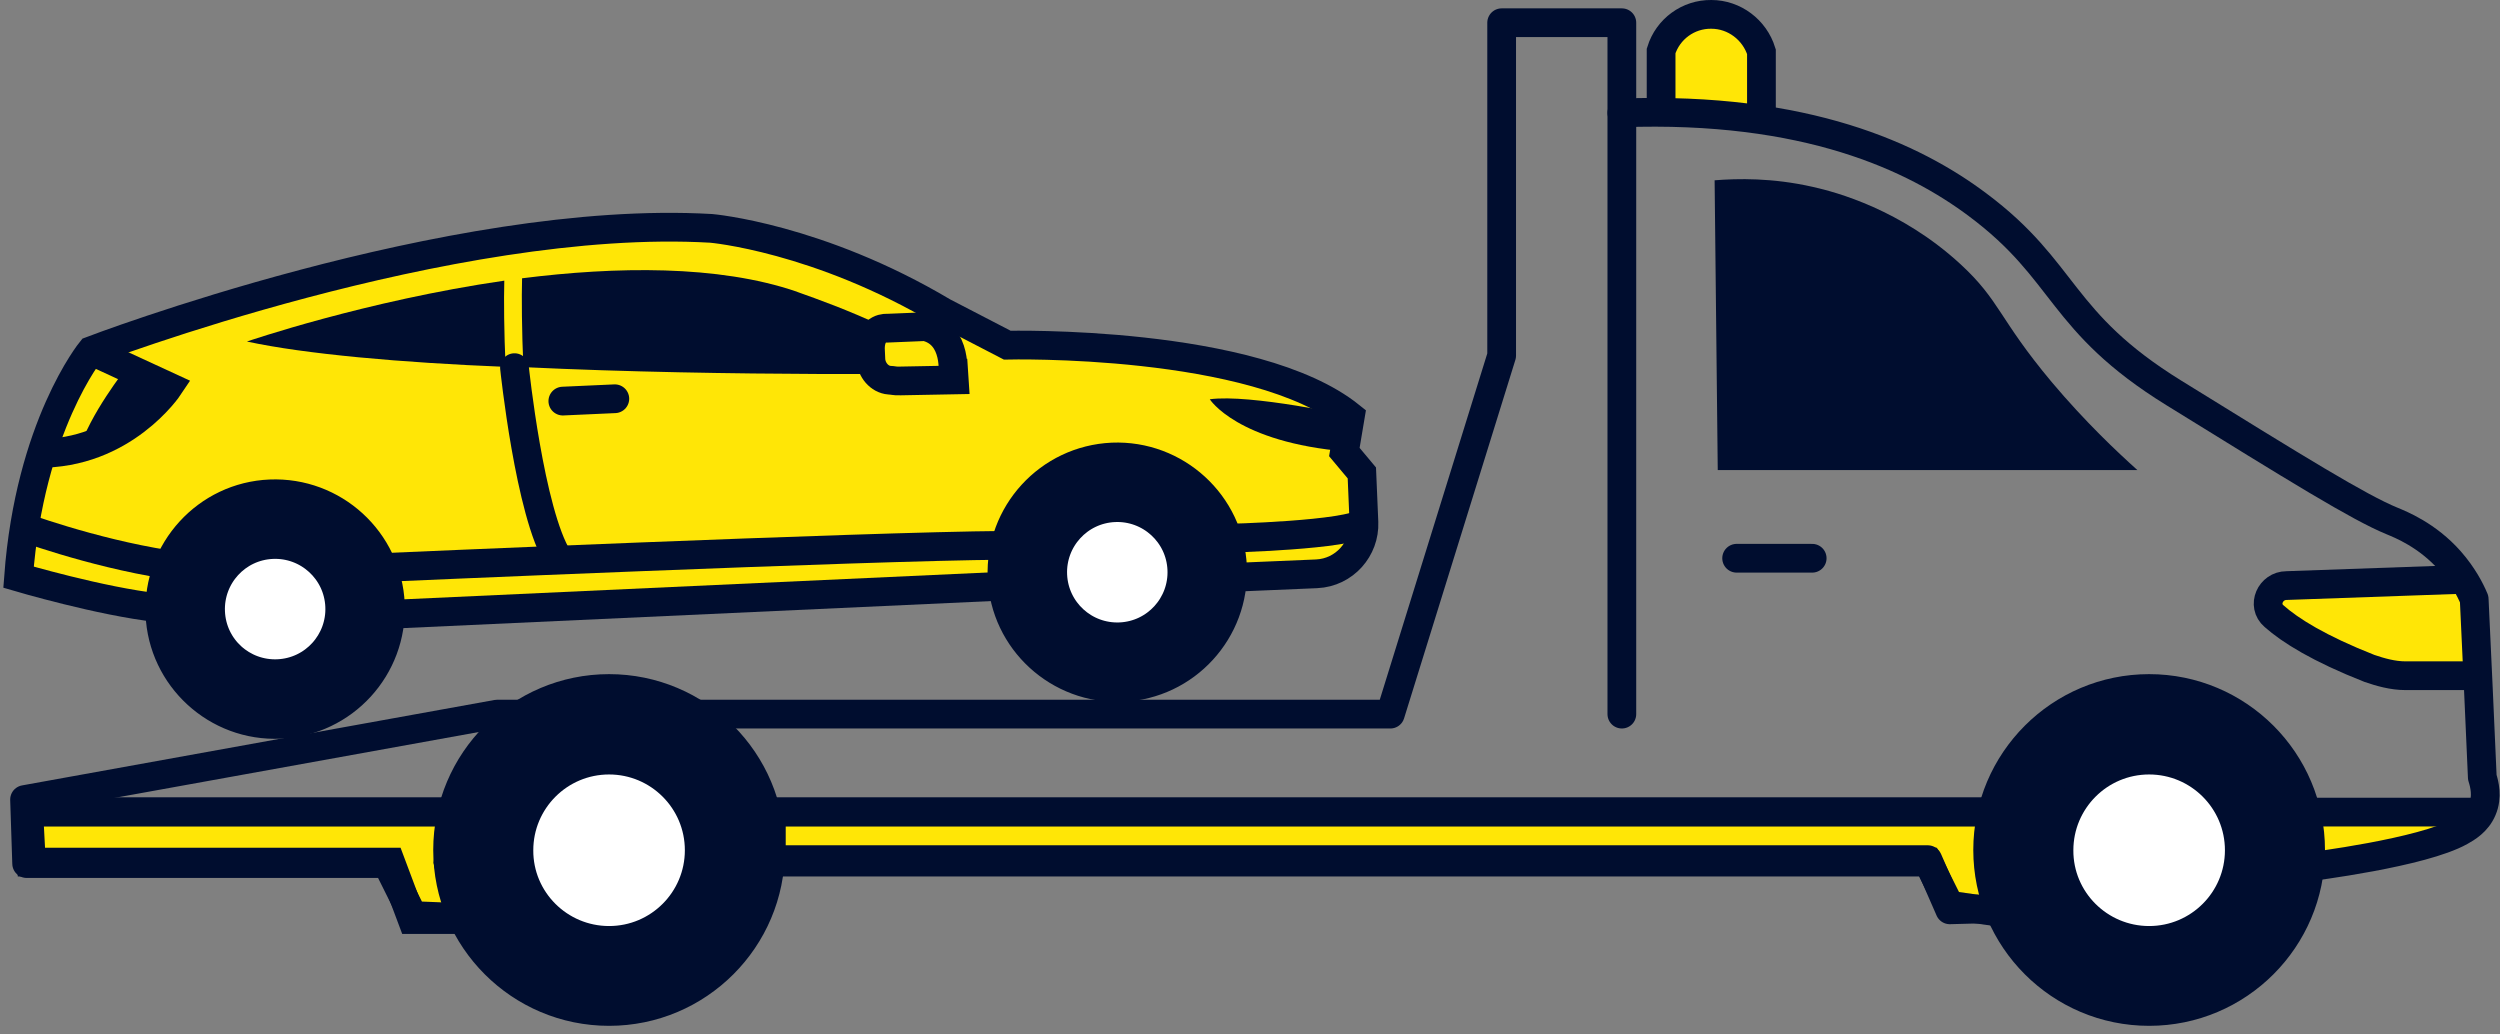
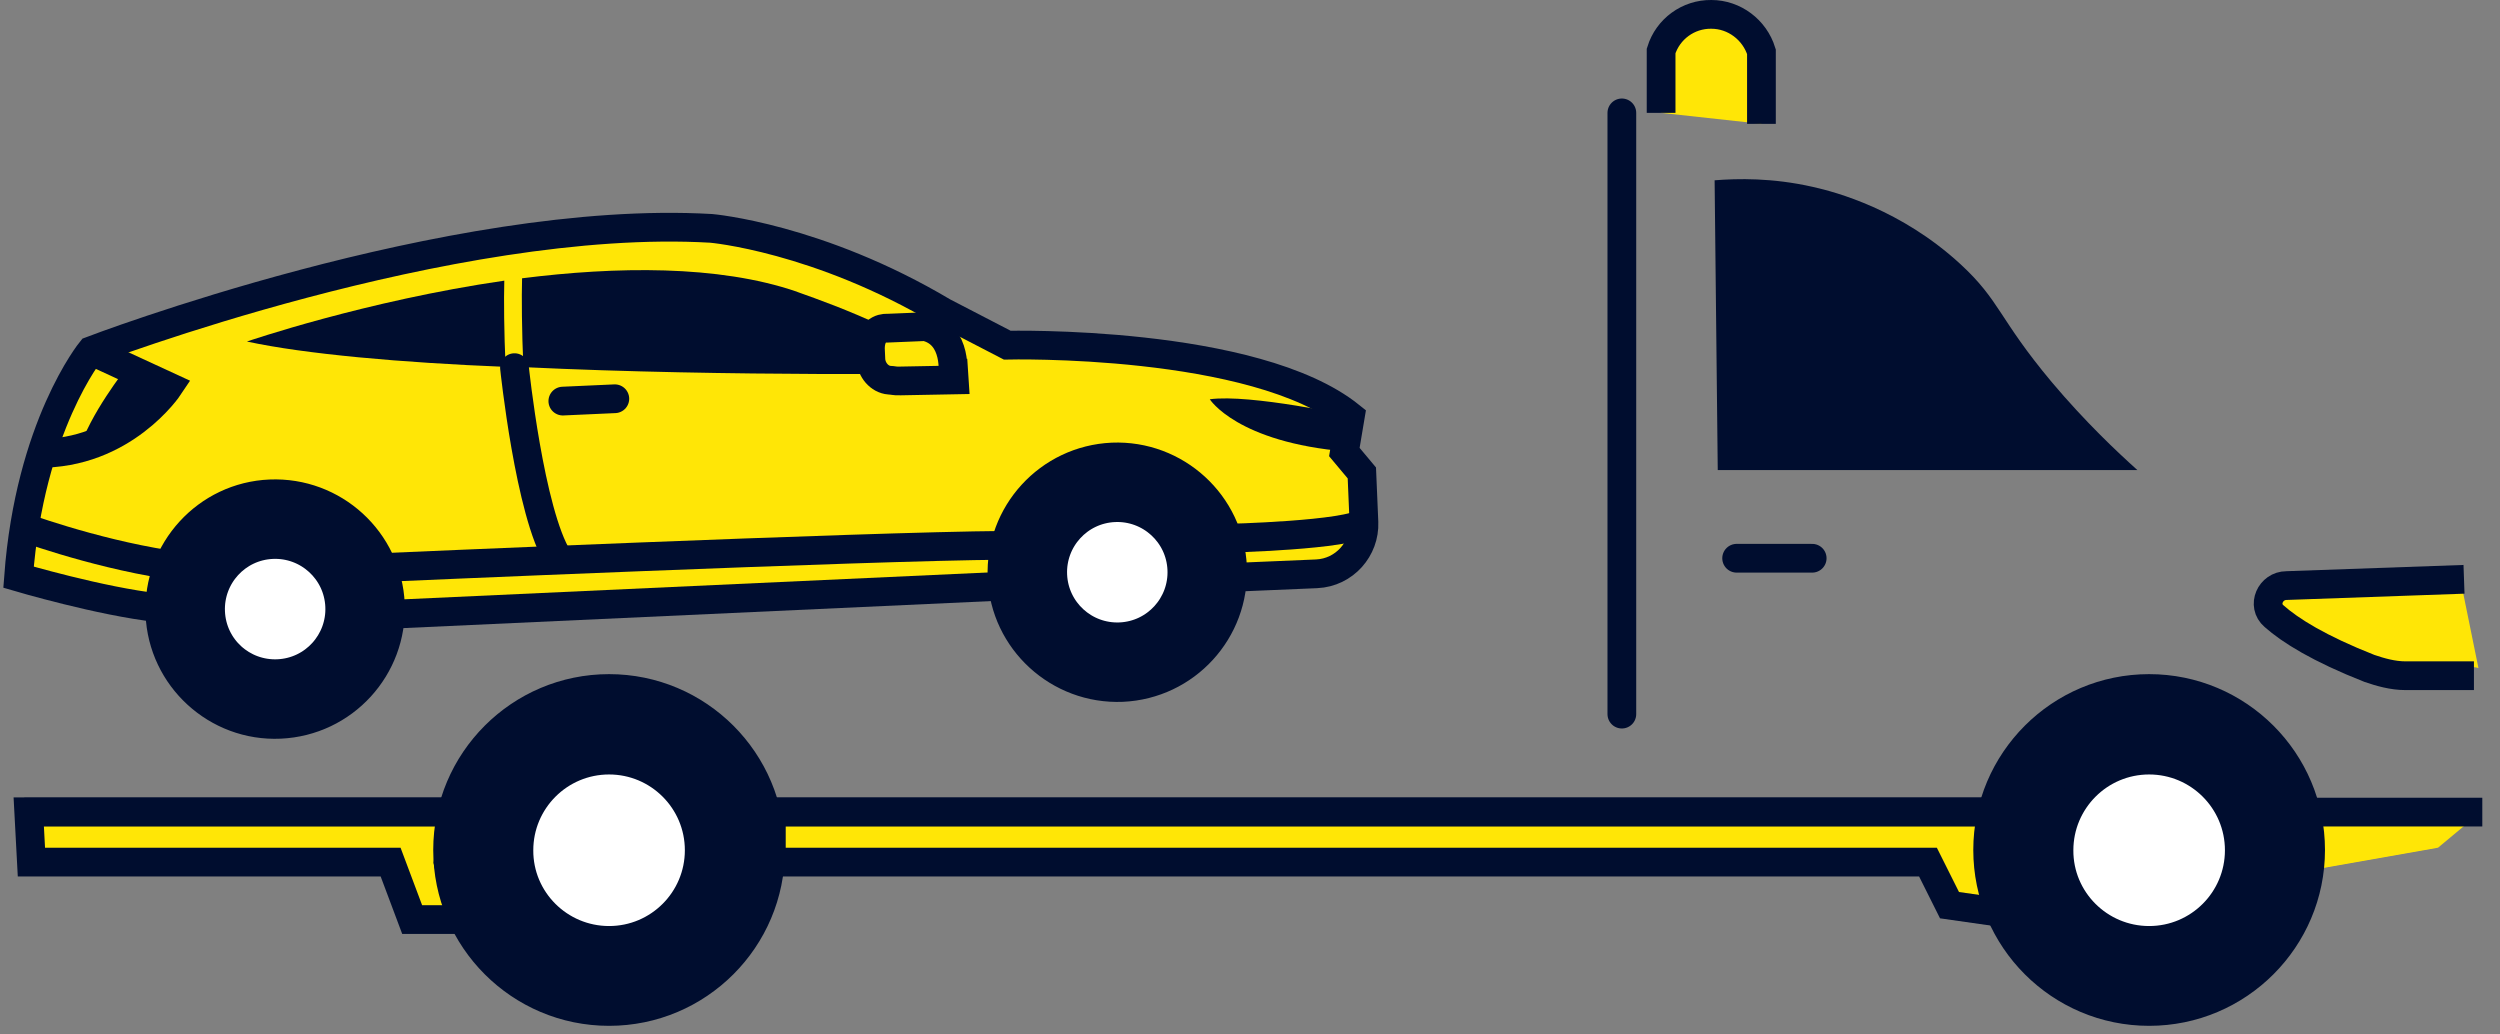
<svg xmlns="http://www.w3.org/2000/svg" width="174" height="72" viewBox="0 0 174 72" fill="none">
  <rect x="0" y="0" width="174" height="72" fill="#808080" stroke="none" />
  <path d="M161.186 60.5L160.686 56.5H172.686L169.686 59L161.186 60.5Z" fill="#FFE606" />
  <path d="M2.186 60L2 56.5H31.686L31.186 60L32.186 64H28.686L27.186 60H2.186Z" fill="#FFE606" stroke="#000D2F" stroke-width="2" />
  <path d="M138.686 56.5H53.686V60H134.186L135.686 63L139.186 63.5L138.686 60.5V56.5Z" fill="#FFE606" stroke="#000D2F" stroke-width="2" />
  <path d="M115.613 7.856C115.613 6.42 115.613 4.983 115.613 3.546C116.086 2.019 117.504 0.982 119.105 1C120.705 1 122.123 2.073 122.596 3.601C122.596 5.274 122.596 6.947 122.596 8.62" fill="#FFE606" />
  <path d="M115.613 7.856C115.613 6.42 115.613 4.983 115.613 3.546C116.086 2.019 117.504 0.982 119.105 1C120.705 1 122.123 2.073 122.596 3.601C122.596 5.274 122.596 6.947 122.596 8.62" stroke="#000D2F" stroke-width="2" />
  <path d="M171.309 40.647L172.5 46.5C171.3 46.1 169.5 47.5 163.856 45.484C161.801 44.648 159.946 43.757 158.292 42.865C158.128 42.52 157.855 41.847 158.128 41.283C158.528 40.392 160.128 39.919 161.892 40.647C162.402 40.938 170.763 40.356 171.309 40.647Z" fill="#FFE606" />
  <path d="M171.495 40.32C167.384 40.465 163.256 40.611 159.146 40.756C158.019 40.756 157.4 42.138 158.273 42.884C159.401 43.884 161.401 45.139 164.911 46.521C165.657 46.776 166.53 47.03 167.421 47.03C169.003 47.03 170.585 47.03 172.186 47.03" stroke="#000D2F" stroke-width="2" stroke-miterlimit="10" />
  <path d="M161 60.5L160.5 56.5H172.5L169.5 59L161 60.5Z" fill="#FFE606" />
-   <path d="M160.383 60.378C160.91 60.305 168.567 59.359 171.24 57.868C171.658 57.632 172.404 57.213 172.768 56.34C173.149 55.449 172.913 54.558 172.768 54.104C172.586 49.975 172.404 45.847 172.204 41.701C171.931 41.046 171.422 40.064 170.531 39.045C168.93 37.227 167.057 36.499 166.493 36.263C164.184 35.317 159.892 32.662 151.308 27.352C143.27 22.387 143.87 18.895 137.65 14.258C133.213 10.93 125.72 7.402 112.881 7.856C112.881 5.765 112.881 3.674 112.881 1.582C110.098 1.582 107.316 1.582 104.515 1.582C104.515 9.293 104.515 17.004 104.515 24.715C104.515 24.733 104.515 24.733 104.515 24.751C101.933 33.062 99.35 41.392 96.768 49.703C76.036 49.703 55.322 49.703 34.59 49.703C23.623 51.685 12.675 53.667 1.709 55.649C1.764 57.141 1.8 58.614 1.855 60.105C10.22 60.105 18.568 60.105 26.933 60.105C27.534 61.305 28.134 62.524 28.734 63.724C29.934 63.779 31.152 63.815 32.353 63.87C32.444 62.524 32.535 61.178 32.626 59.832C66.47 59.832 100.332 59.832 134.177 59.832C134.686 60.996 135.195 62.16 135.704 63.324C137.523 63.269 139.323 63.233 141.142 63.178C141.197 61.269 141.233 59.377 141.287 57.468C147.653 58.432 154.018 59.396 160.383 60.378Z" stroke="#000D2F" stroke-width="2" stroke-miterlimit="10" stroke-linejoin="round" />
  <path d="M148.762 32.717C139.032 32.717 129.285 32.717 119.555 32.717C119.482 25.989 119.41 19.26 119.337 12.549C120.937 12.422 123.338 12.367 126.157 13.004C127.793 13.367 132.322 14.586 136.45 18.387C139.214 20.933 139.087 22.151 142.797 26.589C145.143 29.371 147.307 31.408 148.762 32.717Z" fill="#000D2F" />
  <path d="M112.881 7.857C112.881 21.805 112.881 35.754 112.881 49.703" stroke="#000D2F" stroke-width="2" stroke-miterlimit="10" stroke-linecap="round" stroke-linejoin="round" />
  <path d="M172.768 56.522C115.736 56.522 58.723 56.522 1.691 56.522" stroke="#000D2F" stroke-width="2" stroke-miterlimit="10" />
  <path d="M42.392 70.398C48.593 70.398 53.631 65.361 53.631 59.16C53.631 52.958 48.593 47.92 42.392 47.92C36.19 47.92 31.153 52.958 31.153 59.16C31.153 65.361 36.19 70.398 42.392 70.398Z" fill="#000D2F" stroke="#000D2F" stroke-width="2" stroke-miterlimit="10" />
  <path d="M42.392 65.452C45.865 65.452 48.666 62.633 48.666 59.178C48.666 55.704 45.847 52.903 42.392 52.903C38.918 52.903 36.117 55.722 36.117 59.178C36.099 62.633 38.918 65.452 42.392 65.452Z" fill="white" stroke="#000D2F" stroke-width="2" stroke-miterlimit="10" />
  <path d="M149.58 70.398C155.782 70.398 160.819 65.361 160.819 59.16C160.819 52.958 155.782 47.92 149.58 47.92C143.379 47.92 138.341 52.958 138.341 59.16C138.341 65.361 143.379 70.398 149.58 70.398Z" fill="#000D2F" stroke="#000D2F" stroke-width="2" stroke-miterlimit="10" />
  <path d="M149.58 65.452C153.054 65.452 155.855 62.633 155.855 59.178C155.855 55.704 153.036 52.903 149.58 52.903C146.107 52.903 143.306 55.722 143.306 59.178C143.288 62.633 146.107 65.452 149.58 65.452Z" fill="white" stroke="#000D2F" stroke-width="2" stroke-miterlimit="10" />
  <path d="M85.637 40.192L91.639 39.937C93.585 39.846 95.003 38.191 94.93 36.355L94.785 32.917L93.567 31.462L93.985 28.971C87.311 23.606 70.106 24.024 70.106 24.024L65.651 21.715C56.94 16.532 49.502 15.895 49.502 15.895C31.352 14.84 6.346 24.406 6.346 24.406C6.346 24.406 2.072 29.644 1.29 40.174C1.29 40.174 7.019 41.865 11.002 42.301" fill="#FFE606" />
  <path d="M85.637 40.192L91.639 39.937C93.585 39.846 95.003 38.191 94.93 36.355L94.785 32.917L93.567 31.462L93.985 28.971C87.311 23.606 70.106 24.024 70.106 24.024L65.651 21.715C56.94 16.532 49.502 15.895 49.502 15.895C31.352 14.84 6.346 24.406 6.346 24.406C6.346 24.406 2.072 29.644 1.29 40.174C1.29 40.174 7.019 41.865 11.002 42.301" stroke="#000D2F" stroke-width="2" stroke-miterlimit="10" />
  <path d="M19.495 50.413C23.933 50.213 27.352 46.466 27.17 42.047C26.97 37.61 23.223 34.191 18.804 34.373C14.385 34.554 10.948 38.319 11.13 42.738C11.312 47.157 15.076 50.613 19.495 50.413Z" fill="#000D2F" stroke="#000D2F" stroke-width="2" stroke-miterlimit="10" />
  <path d="M19.35 46.885C21.841 46.776 23.751 44.666 23.642 42.193C23.533 39.701 21.423 37.792 18.95 37.901C16.458 38.01 14.549 40.12 14.658 42.593C14.767 45.084 16.858 46.994 19.35 46.885Z" fill="white" stroke="#000D2F" stroke-width="2" stroke-miterlimit="10" />
  <path d="M78.109 47.848C82.546 47.648 85.965 43.902 85.784 39.483C85.602 35.063 81.837 31.626 77.418 31.808C72.981 32.008 69.561 35.754 69.743 40.173C69.925 44.593 73.69 48.03 78.109 47.848Z" fill="#000D2F" stroke="#000D2F" stroke-width="2" stroke-miterlimit="10" />
  <path d="M77.964 44.32C80.455 44.211 82.365 42.101 82.255 39.628C82.146 37.136 80.037 35.227 77.564 35.336C75.072 35.445 73.162 37.554 73.272 40.028C73.381 42.501 75.472 44.429 77.964 44.32Z" fill="white" stroke="#000D2F" stroke-width="2" stroke-miterlimit="10" />
  <path d="M39.173 27.916L42.792 27.753" stroke="#000D2F" stroke-width="2" stroke-miterlimit="10" stroke-linecap="round" />
  <path d="M35.099 19.533C35.063 20.86 35.081 23.152 35.19 25.534C27.934 25.243 21.205 24.643 17.186 23.77C17.186 23.77 25.442 20.933 35.099 19.533Z" fill="#000D2F" />
  <path d="M66.816 25.989C66.816 25.989 50.848 26.243 36.427 25.552C36.317 23.079 36.299 20.606 36.336 19.369C42.828 18.551 49.975 18.423 55.449 20.297C55.358 20.315 63.233 22.806 66.816 25.989Z" fill="#000D2F" />
  <path d="M27.206 42.755L70.307 40.773" stroke="#000D2F" stroke-width="2" stroke-miterlimit="10" />
  <path d="M6.347 24.425L11.748 26.916C11.748 26.916 8.602 31.644 2.582 31.553" stroke="#000D2F" stroke-width="2" stroke-miterlimit="10" />
  <path d="M94.058 28.953C94.058 28.953 87.02 27.407 84.201 27.789C84.201 27.789 86.093 30.789 93.731 31.426L94.058 28.953Z" fill="#000D2F" />
  <path d="M8.784 25.625C8.784 25.625 6.183 28.917 5.51 31.335C5.51 31.335 10.966 28.971 11.766 26.916L8.784 25.625Z" fill="#000D2F" />
  <path d="M26.606 39.501C26.606 39.501 60.105 38.028 69.889 37.955" stroke="#000D2F" stroke-width="2" stroke-miterlimit="10" />
  <path d="M85.329 37.464C85.329 37.464 93.968 37.264 94.986 36.337" stroke="#000D2F" stroke-width="2" stroke-miterlimit="10" />
  <path d="M1.236 36.555C1.236 36.555 6.274 38.446 11.602 39.283" stroke="#000D2F" stroke-width="2" stroke-miterlimit="10" />
  <path d="M35.808 25.588C35.808 25.588 36.863 35.7 38.864 38.882" stroke="#000D2F" stroke-width="2" stroke-miterlimit="10" stroke-linecap="round" />
  <path d="M66.306 26.188C66.306 26.188 66.706 23.26 64.397 22.733L61.76 22.842C61.76 22.842 60.614 22.715 60.578 24.224L60.614 25.024C60.65 25.733 61.196 26.406 61.905 26.461C62.087 26.461 62.342 26.534 62.614 26.515L66.415 26.443L66.397 26.17L66.306 26.188Z" fill="#FFE606" stroke="#000D2F" stroke-width="2" stroke-miterlimit="10" />
  <path d="M120.87 38.854H126.128" stroke="#000D2F" stroke-width="2" stroke-linecap="round" />
</svg>